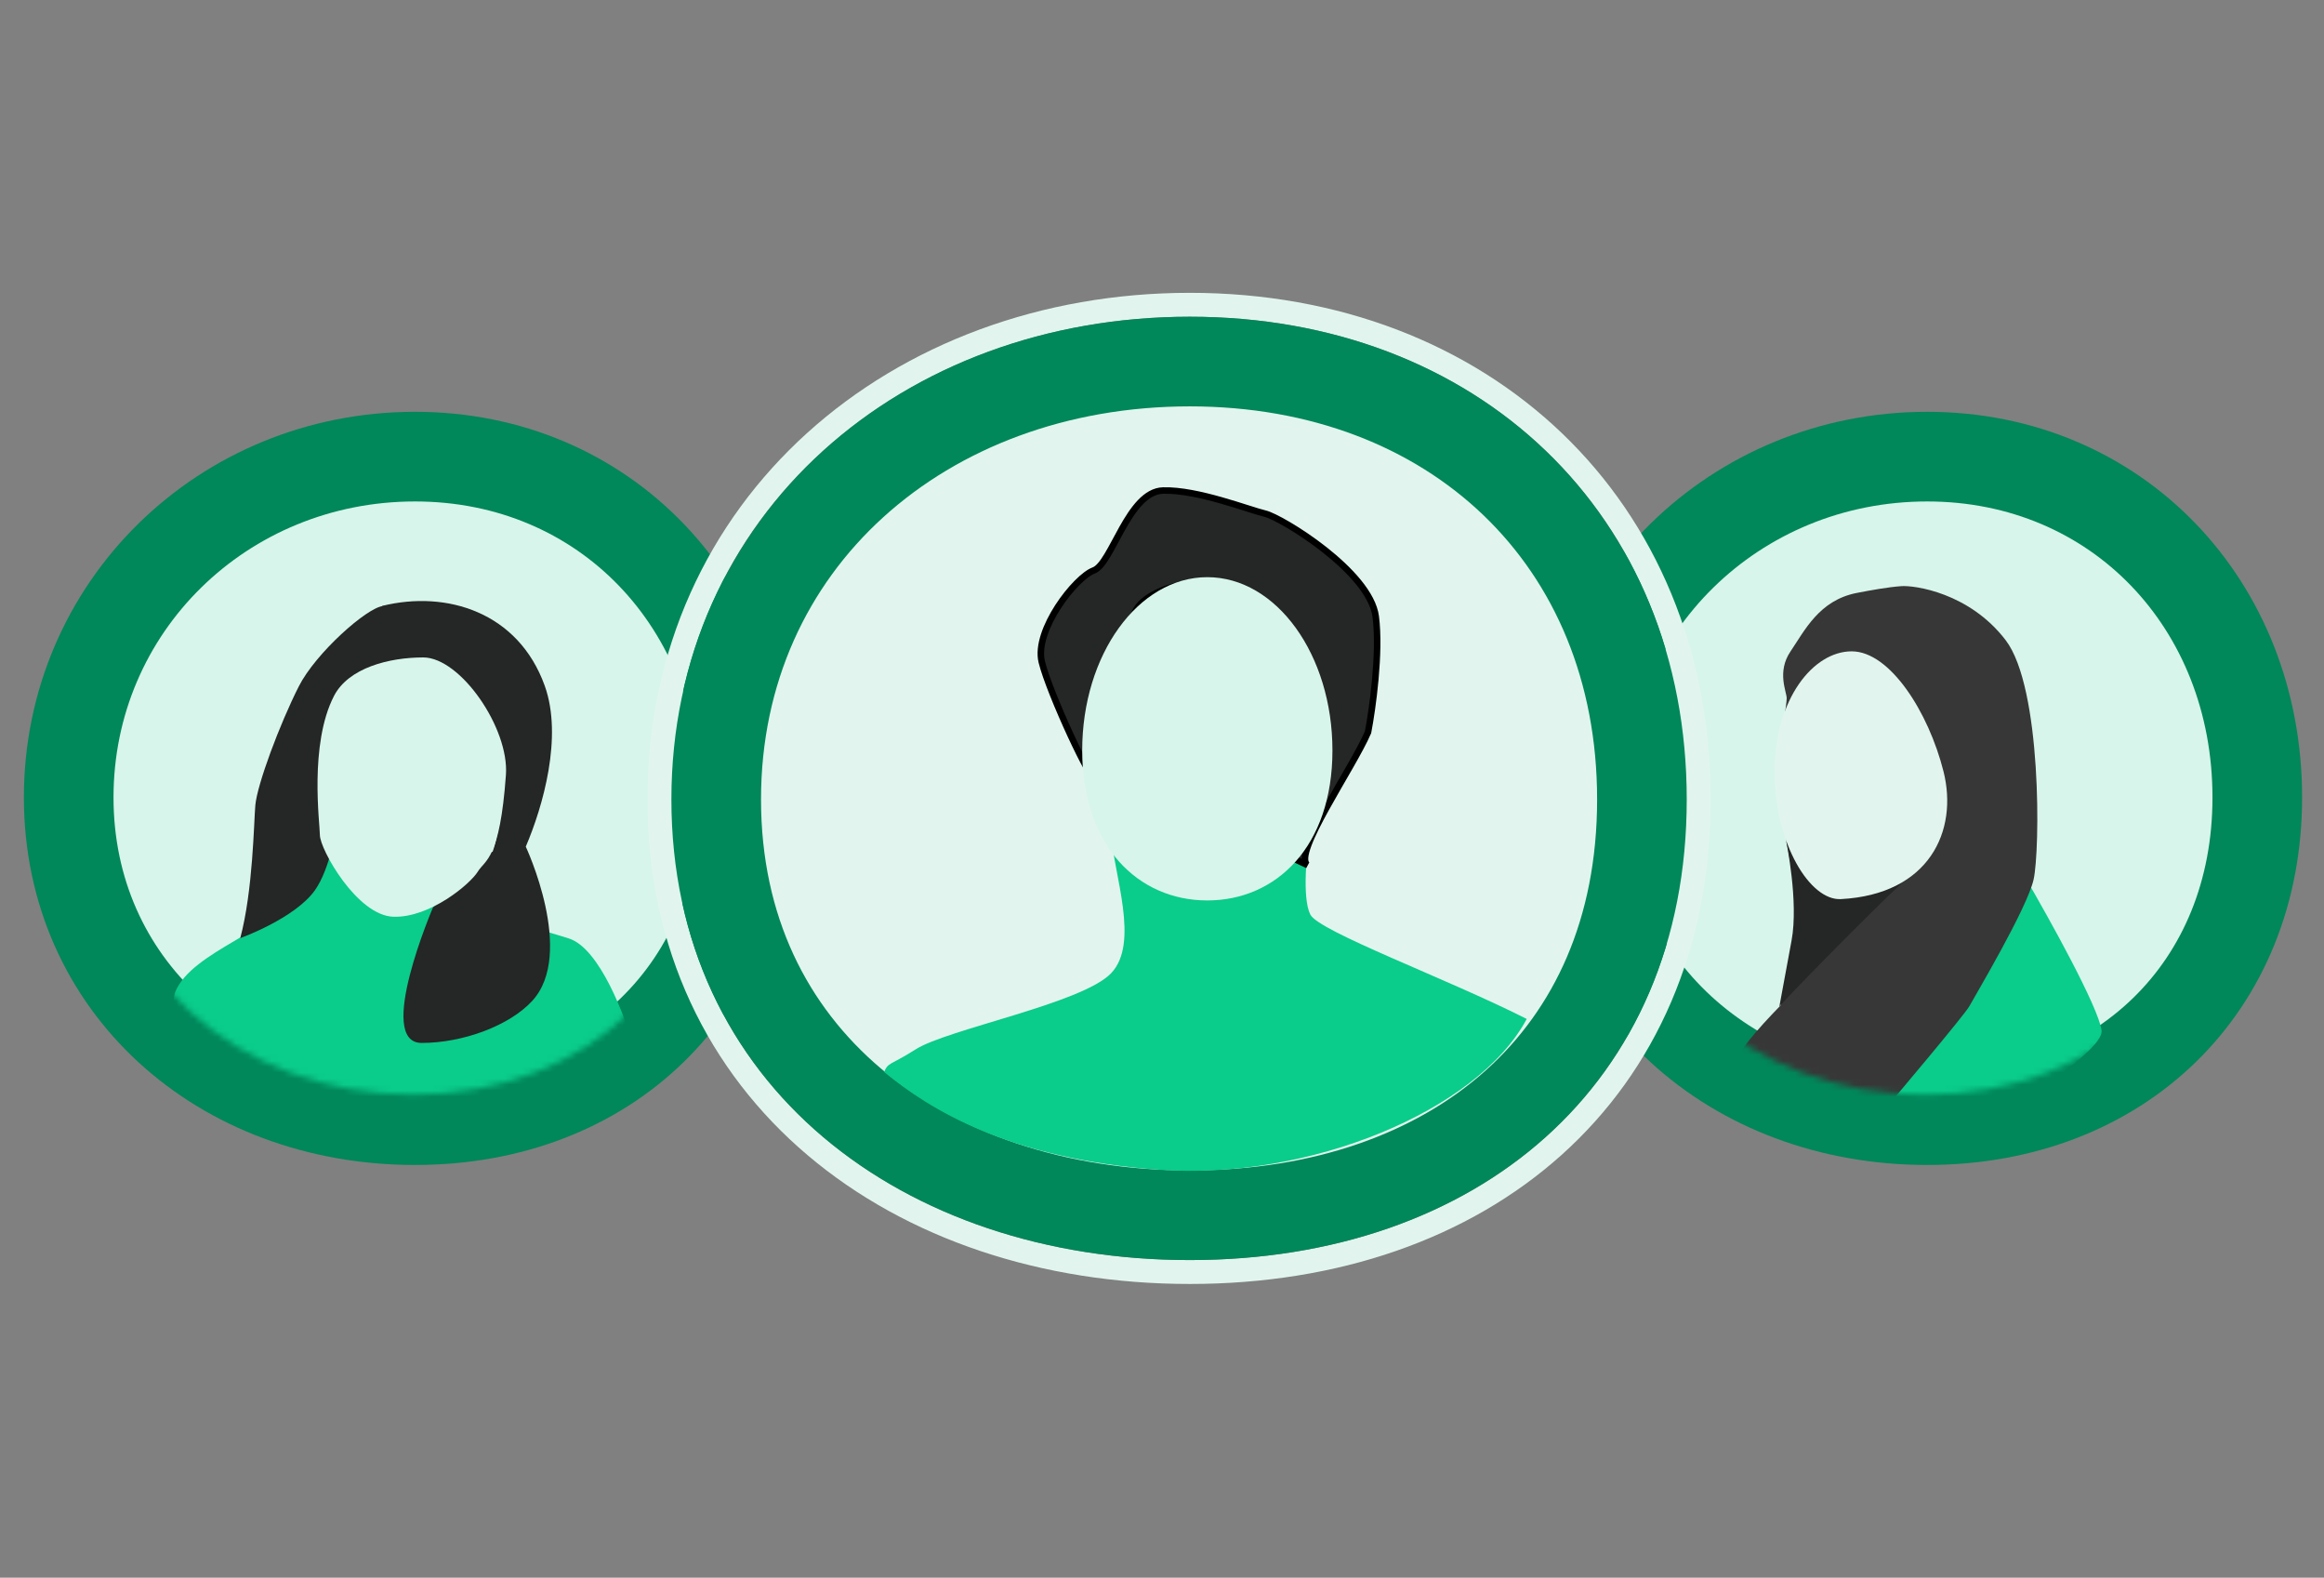
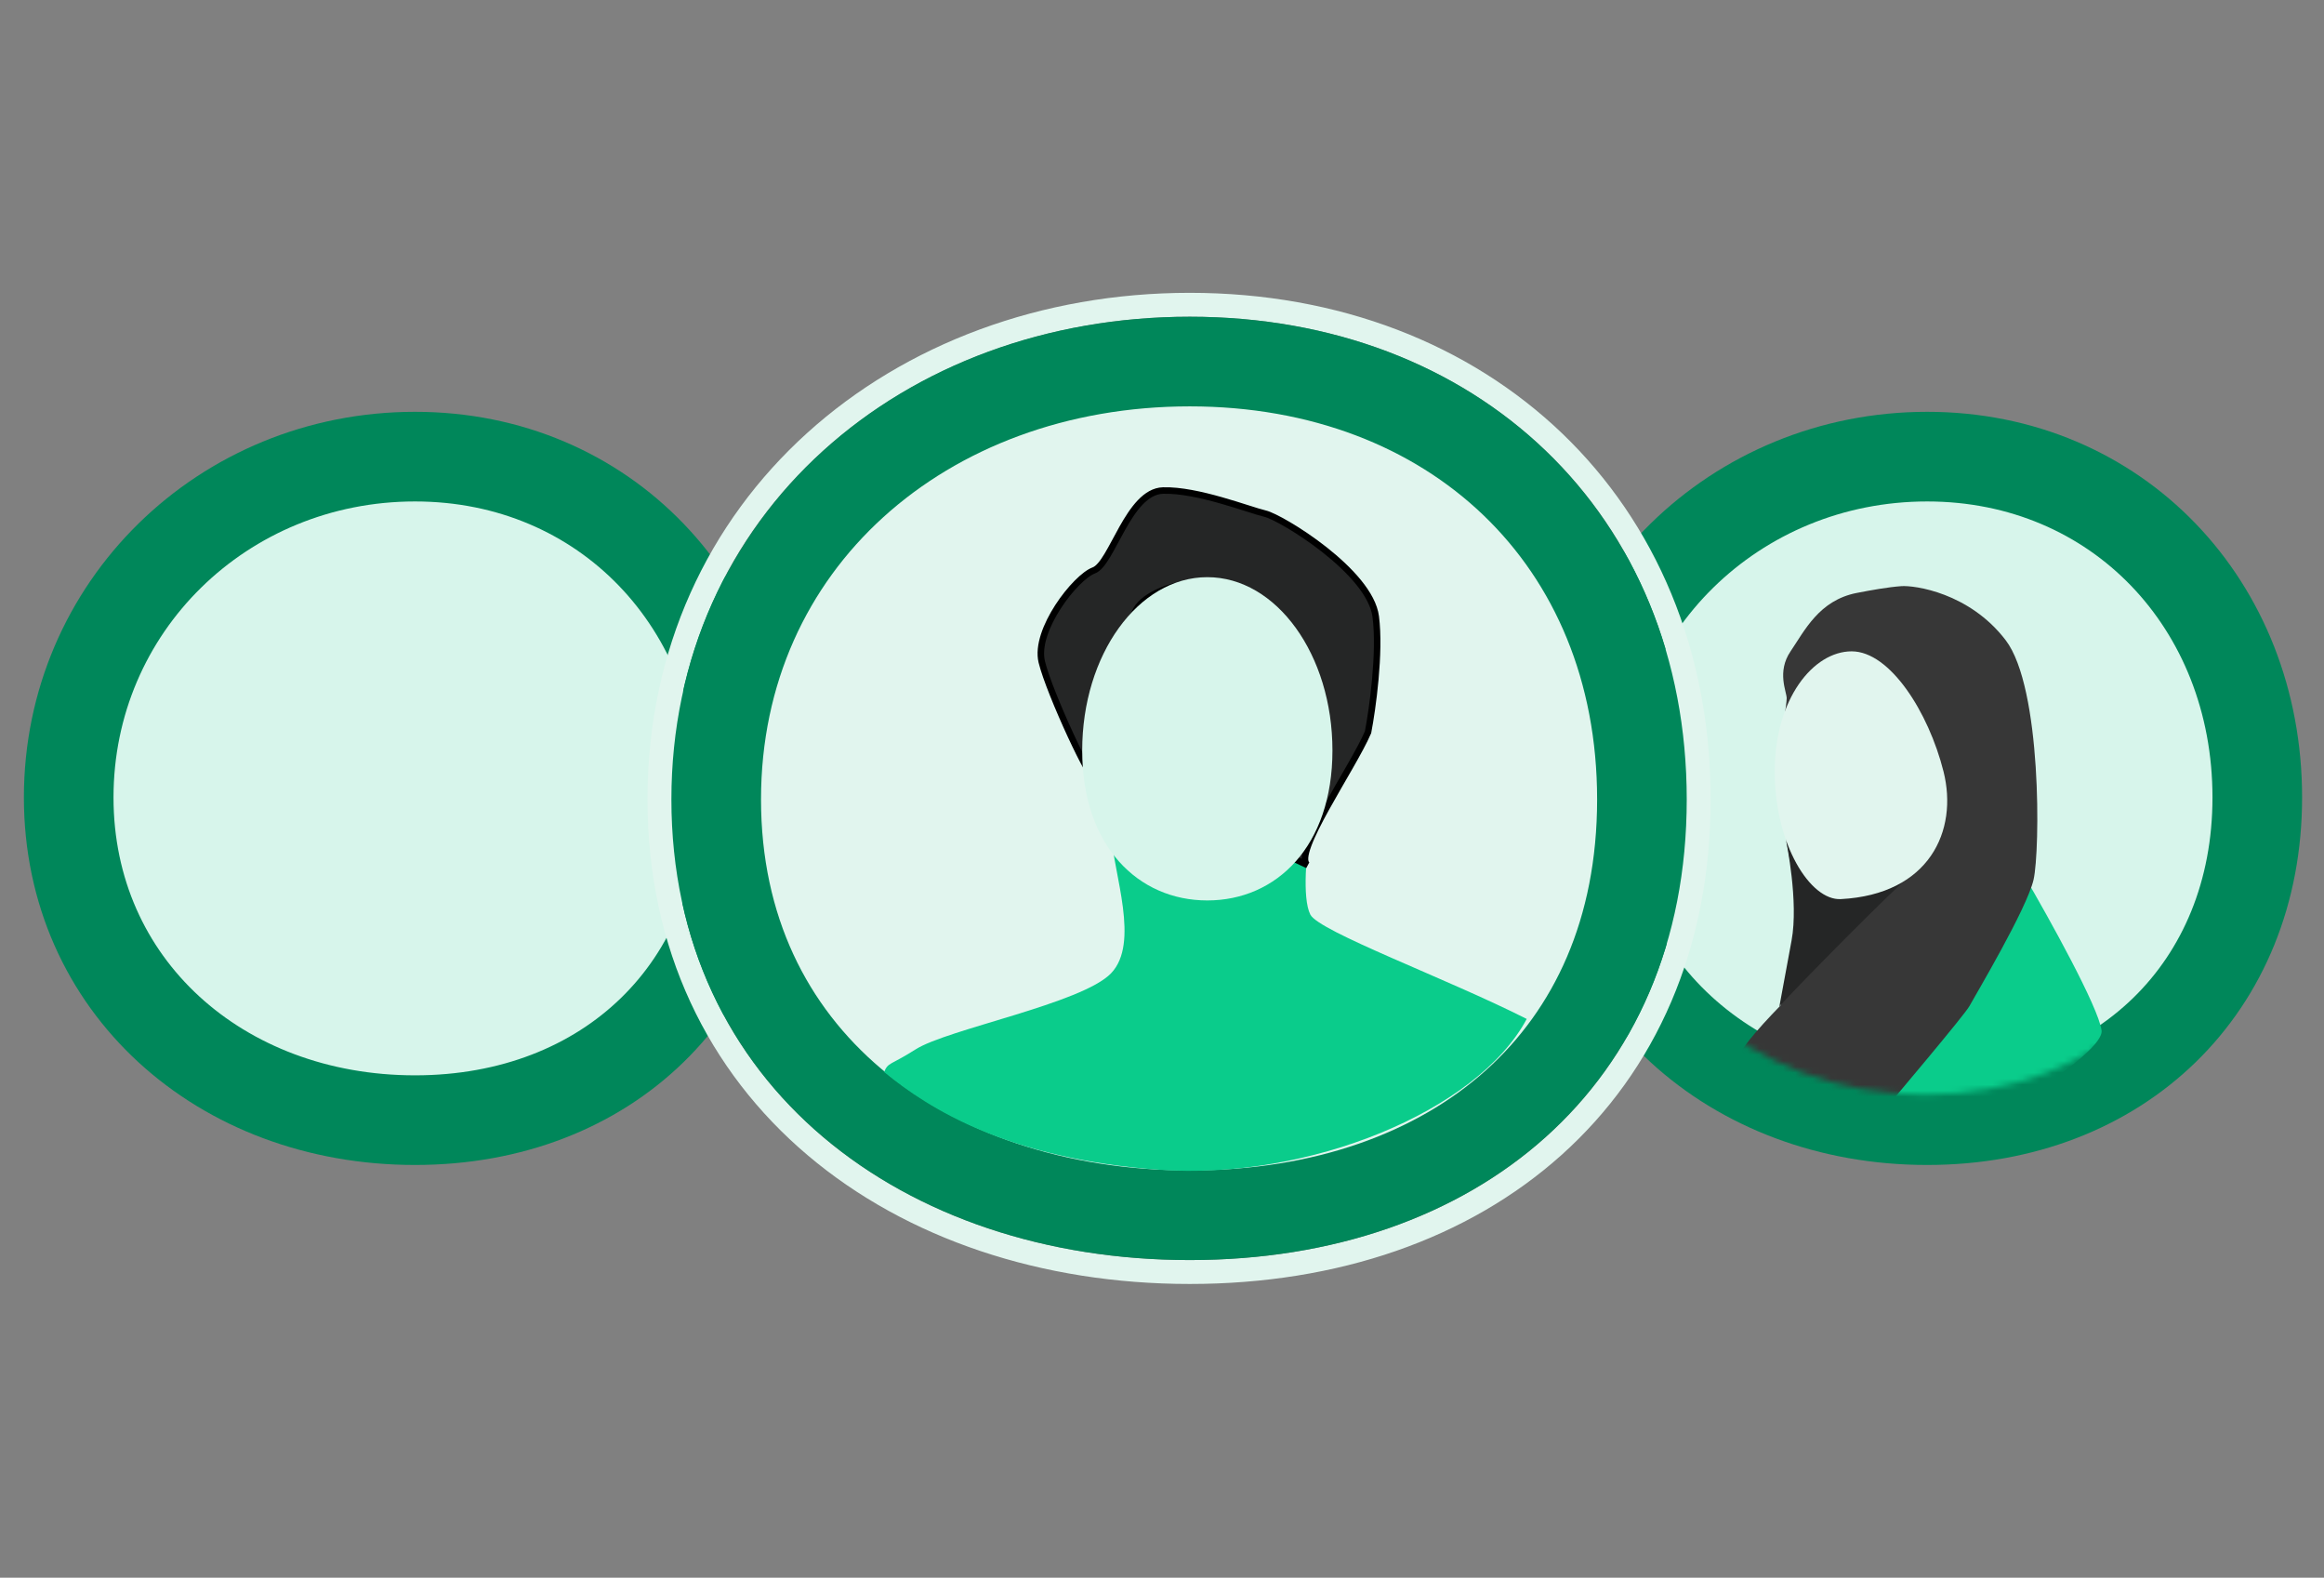
<svg xmlns="http://www.w3.org/2000/svg" width="389" height="264" viewBox="0 0 389 264" fill="none">
  <rect x="0" y="0" width="389" height="264" fill="#808080" stroke="none" />
  <path d="M377.833 133.44C377.833 165.254 354.794 187.439 322.576 187.439C289.931 187.439 264.609 164.85 264.609 133.44C264.609 101.566 290.42 76.411 322.576 76.411C354.319 76.411 377.833 101.148 377.833 133.44Z" fill="#D7F5EB" stroke="#00875A" stroke-width="15" />
  <mask id="mask0_3524_10929" style="mask-type:alpha" maskUnits="userSpaceOnUse" x="269" y="84" width="105" height="100">
-     <path d="M373.001 133.494C373.001 162.695 351.518 183.162 322.317 183.162C293.116 183.162 269.443 162.695 269.443 133.494C269.443 104.292 293.116 84.279 322.317 84.279C351.518 84.279 373.001 104.292 373.001 133.494Z" fill="#D9D9D9" />
+     <path d="M373.001 133.494C373.001 162.695 351.518 183.162 322.317 183.162C293.116 183.162 269.443 162.695 269.443 133.494C269.443 104.292 293.116 84.279 322.317 84.279Z" fill="#D9D9D9" />
  </mask>
  <g mask="url(#mask0_3524_10929)">
    <path d="M351.768 172.429C351.27 168.563 342.936 153.569 338.832 146.555L301.58 154.66L294.722 183.962L321.842 194.094C332.026 188.483 352.267 176.294 351.768 172.429Z" fill="#0ACC8B" />
    <path d="M290.67 177.728C290.67 176.29 293.894 172.499 298.096 168.184C299.256 162.679 301.381 156.416 301.468 154.845C301.593 152.6 297.164 134.19 297.372 126.604C298.151 124.007 299.064 117.72 299.064 116.848C299.064 115.757 297.372 112.421 299.71 108.992C302.048 105.563 304.471 100.458 310.776 99.223C313.166 98.755 316.076 98.237 318.258 98.081C320.44 97.925 329.636 99.172 335.715 107.122C341.793 115.071 341.482 142.347 340.39 147.179C339.299 152.01 330.571 166.661 329.636 168.376C328.888 169.748 317.582 183.183 312.023 189.729C304.905 187.028 290.67 180.845 290.67 177.728Z" fill="#373737" />
    <path d="M298.975 140.726C301.164 143.902 306.461 150.698 309.242 150.286C312.023 149.874 316.314 148.28 318.417 147.679C311.397 154.279 298.16 167.883 297.835 168.439C297.833 168.451 297.832 168.457 297.832 168.457C297.827 168.457 297.828 168.451 297.835 168.439C297.892 168.127 298.698 163.698 299.876 157.4C301.098 150.866 298.975 140.726 298.975 140.726Z" fill="#252626" />
    <path d="M325.312 129.094C327.805 139.005 322.934 149.673 308.127 150.452C302.99 150.722 297.061 141.256 297.061 129.094C297.061 116.931 303.526 108.992 309.939 108.992C316.352 108.992 322.818 119.182 325.312 129.094Z" fill="#E1F5EE" />
  </g>
  <path d="M124.724 133.44C124.724 165.254 101.685 187.439 69.467 187.439C36.822 187.439 11.5 164.85 11.5 133.44C11.5 101.566 37.31 76.411 69.467 76.411C101.209 76.411 124.724 101.148 124.724 133.44Z" fill="#D7F5EB" stroke="#00875A" stroke-width="15" />
  <mask id="mask1_3524_10929" style="mask-type:alpha" maskUnits="userSpaceOnUse" x="16" y="84" width="104" height="100">
-     <path d="M119.891 133.494C119.891 162.695 98.408 183.162 69.207 183.162C40.005 183.162 16.333 162.695 16.333 133.494C16.333 104.292 40.005 84.279 69.207 84.279C98.408 84.279 119.891 104.292 119.891 133.494Z" fill="#D9D9D9" />
-   </mask>
+     </mask>
  <g mask="url(#mask1_3524_10929)">
    <path d="M51.893 148.019C53.623 145.726 54.225 143.563 54.802 141.938L76.978 145.398L79.18 152.632C82.377 153.418 90.063 155.4 95.221 157.036C100.38 158.671 104.71 170.194 106.231 175.751C103.033 180.26 92.17 189.749 74.304 191.636C51.971 193.995 26.493 172.92 29.324 166C32.155 159.08 46.082 155.721 51.893 148.019Z" fill="#0ACC8B" />
-     <path d="M88.006 141.675C88.006 141.675 96.384 159.532 89.087 167.482C85.284 171.624 77.497 174.519 70.577 174.519C62.762 174.519 72.464 151.872 72.464 151.872L79.542 143.222L82.456 142.522C83.593 139.386 84.48 133.223 82.373 124.192C79.731 112.868 70.577 110.771 66.331 111.138L63.972 101.387C74.823 98.713 86.776 102.488 91.18 114.755C94.243 123.289 90.869 134.979 88.006 141.675Z" fill="#252626" />
-     <path d="M52.717 148.963C55.281 145.353 56.374 138.229 56.374 138.229L66.37 111.124C65.689 107.874 68.1 101.019 64.09 101.412C61.424 101.674 52.848 109.257 50.004 114.874C46.78 121.244 43.054 131.269 42.74 134.729C42.488 137.497 42.363 148.963 40.214 156.984C40.214 156.984 49.358 153.693 52.717 148.963Z" fill="#252626" />
    <path d="M53.544 139.736C53.544 137.849 51.718 124.581 55.903 116.459C58.34 111.729 65.176 110.011 70.844 110.011C77.056 110.011 85.247 121.827 84.684 129.67C83.661 143.891 81.224 143.825 79.965 145.87C78.707 147.914 72.023 153.563 65.889 153.406C59.756 153.249 53.544 142.095 53.544 139.736Z" fill="#D7F5EB" />
  </g>
  <path d="M199.153 212.851C223.513 212.851 244.813 205.436 260.049 191.768C275.309 178.078 284.331 158.249 284.331 133.766C284.331 84.661 248.101 51 199.153 51C150.32 51 110.382 84.554 110.382 133.766C110.382 158.314 120.352 178.145 136.505 191.806C152.626 205.441 174.799 212.851 199.153 212.851Z" stroke="#E1F5EE" stroke-width="4" />
  <path d="M274.831 133.766C274.831 155.768 266.8 172.949 253.705 184.696C240.52 196.525 221.621 203.351 199.153 203.351C176.663 203.351 156.774 196.507 142.64 184.553C128.625 172.699 119.882 155.524 119.882 133.766C119.882 90.677 154.646 60.5 199.153 60.5C243.23 60.5 274.831 90.276 274.831 133.766Z" fill="#E1F5EE" stroke="#00875A" stroke-width="15" />
  <path d="M153.272 175.589C149.019 178.296 148.682 177.713 147.984 179.378C155.635 185.696 169.001 193.934 194.004 195.739C219.007 197.543 247.308 185.953 255.548 170.503C242.177 163.736 220.742 155.87 219.324 153.035C217.906 150.2 218.733 142.295 219.324 138.697L201.764 139.502H185.976C186.405 146.322 190.823 157.797 185.976 162.862C181.128 167.928 158.588 172.206 153.272 175.589Z" fill="#0ACC8B" />
  <path d="M174.376 110.758C175.665 116.074 183.076 131.862 183.076 129.768C195.212 133.259 218.207 144.494 218.851 144.752C216.274 142.98 226.359 128.64 228.99 122.518C229.742 118.598 231.052 109.244 230.279 103.186C229.312 95.614 214.491 86.593 211.752 85.948C209.013 85.304 200.475 81.921 194.675 82.082C188.876 82.243 186.137 94.325 183.076 95.453C180.015 96.581 173.087 105.442 174.376 110.758Z" fill="#252626" />
  <path d="M198.381 97.709C196.286 98.031 191.711 99.352 190.164 102.058C188.231 105.442 183.076 127.674 183.076 129.768M183.076 129.768C183.076 131.862 175.665 116.074 174.376 110.758C173.087 105.442 180.015 96.581 183.076 95.453C186.137 94.325 188.876 82.243 194.675 82.082C200.475 81.921 209.013 85.304 211.752 85.948C214.491 86.593 229.312 95.614 230.279 103.186C231.052 109.244 229.742 118.598 228.99 122.518C226.359 128.64 216.274 142.98 218.851 144.752C218.207 144.494 195.212 133.259 183.076 129.768Z" stroke="black" stroke-width="1.089" />
  <path d="M223.03 125.579C223.03 141.595 213.653 150.674 202.086 150.674C190.52 150.674 181.143 141.595 181.143 125.579C181.143 109.564 190.52 96.581 202.086 96.581C213.653 96.581 223.03 109.564 223.03 125.579Z" fill="#D7F5EB" />
</svg>